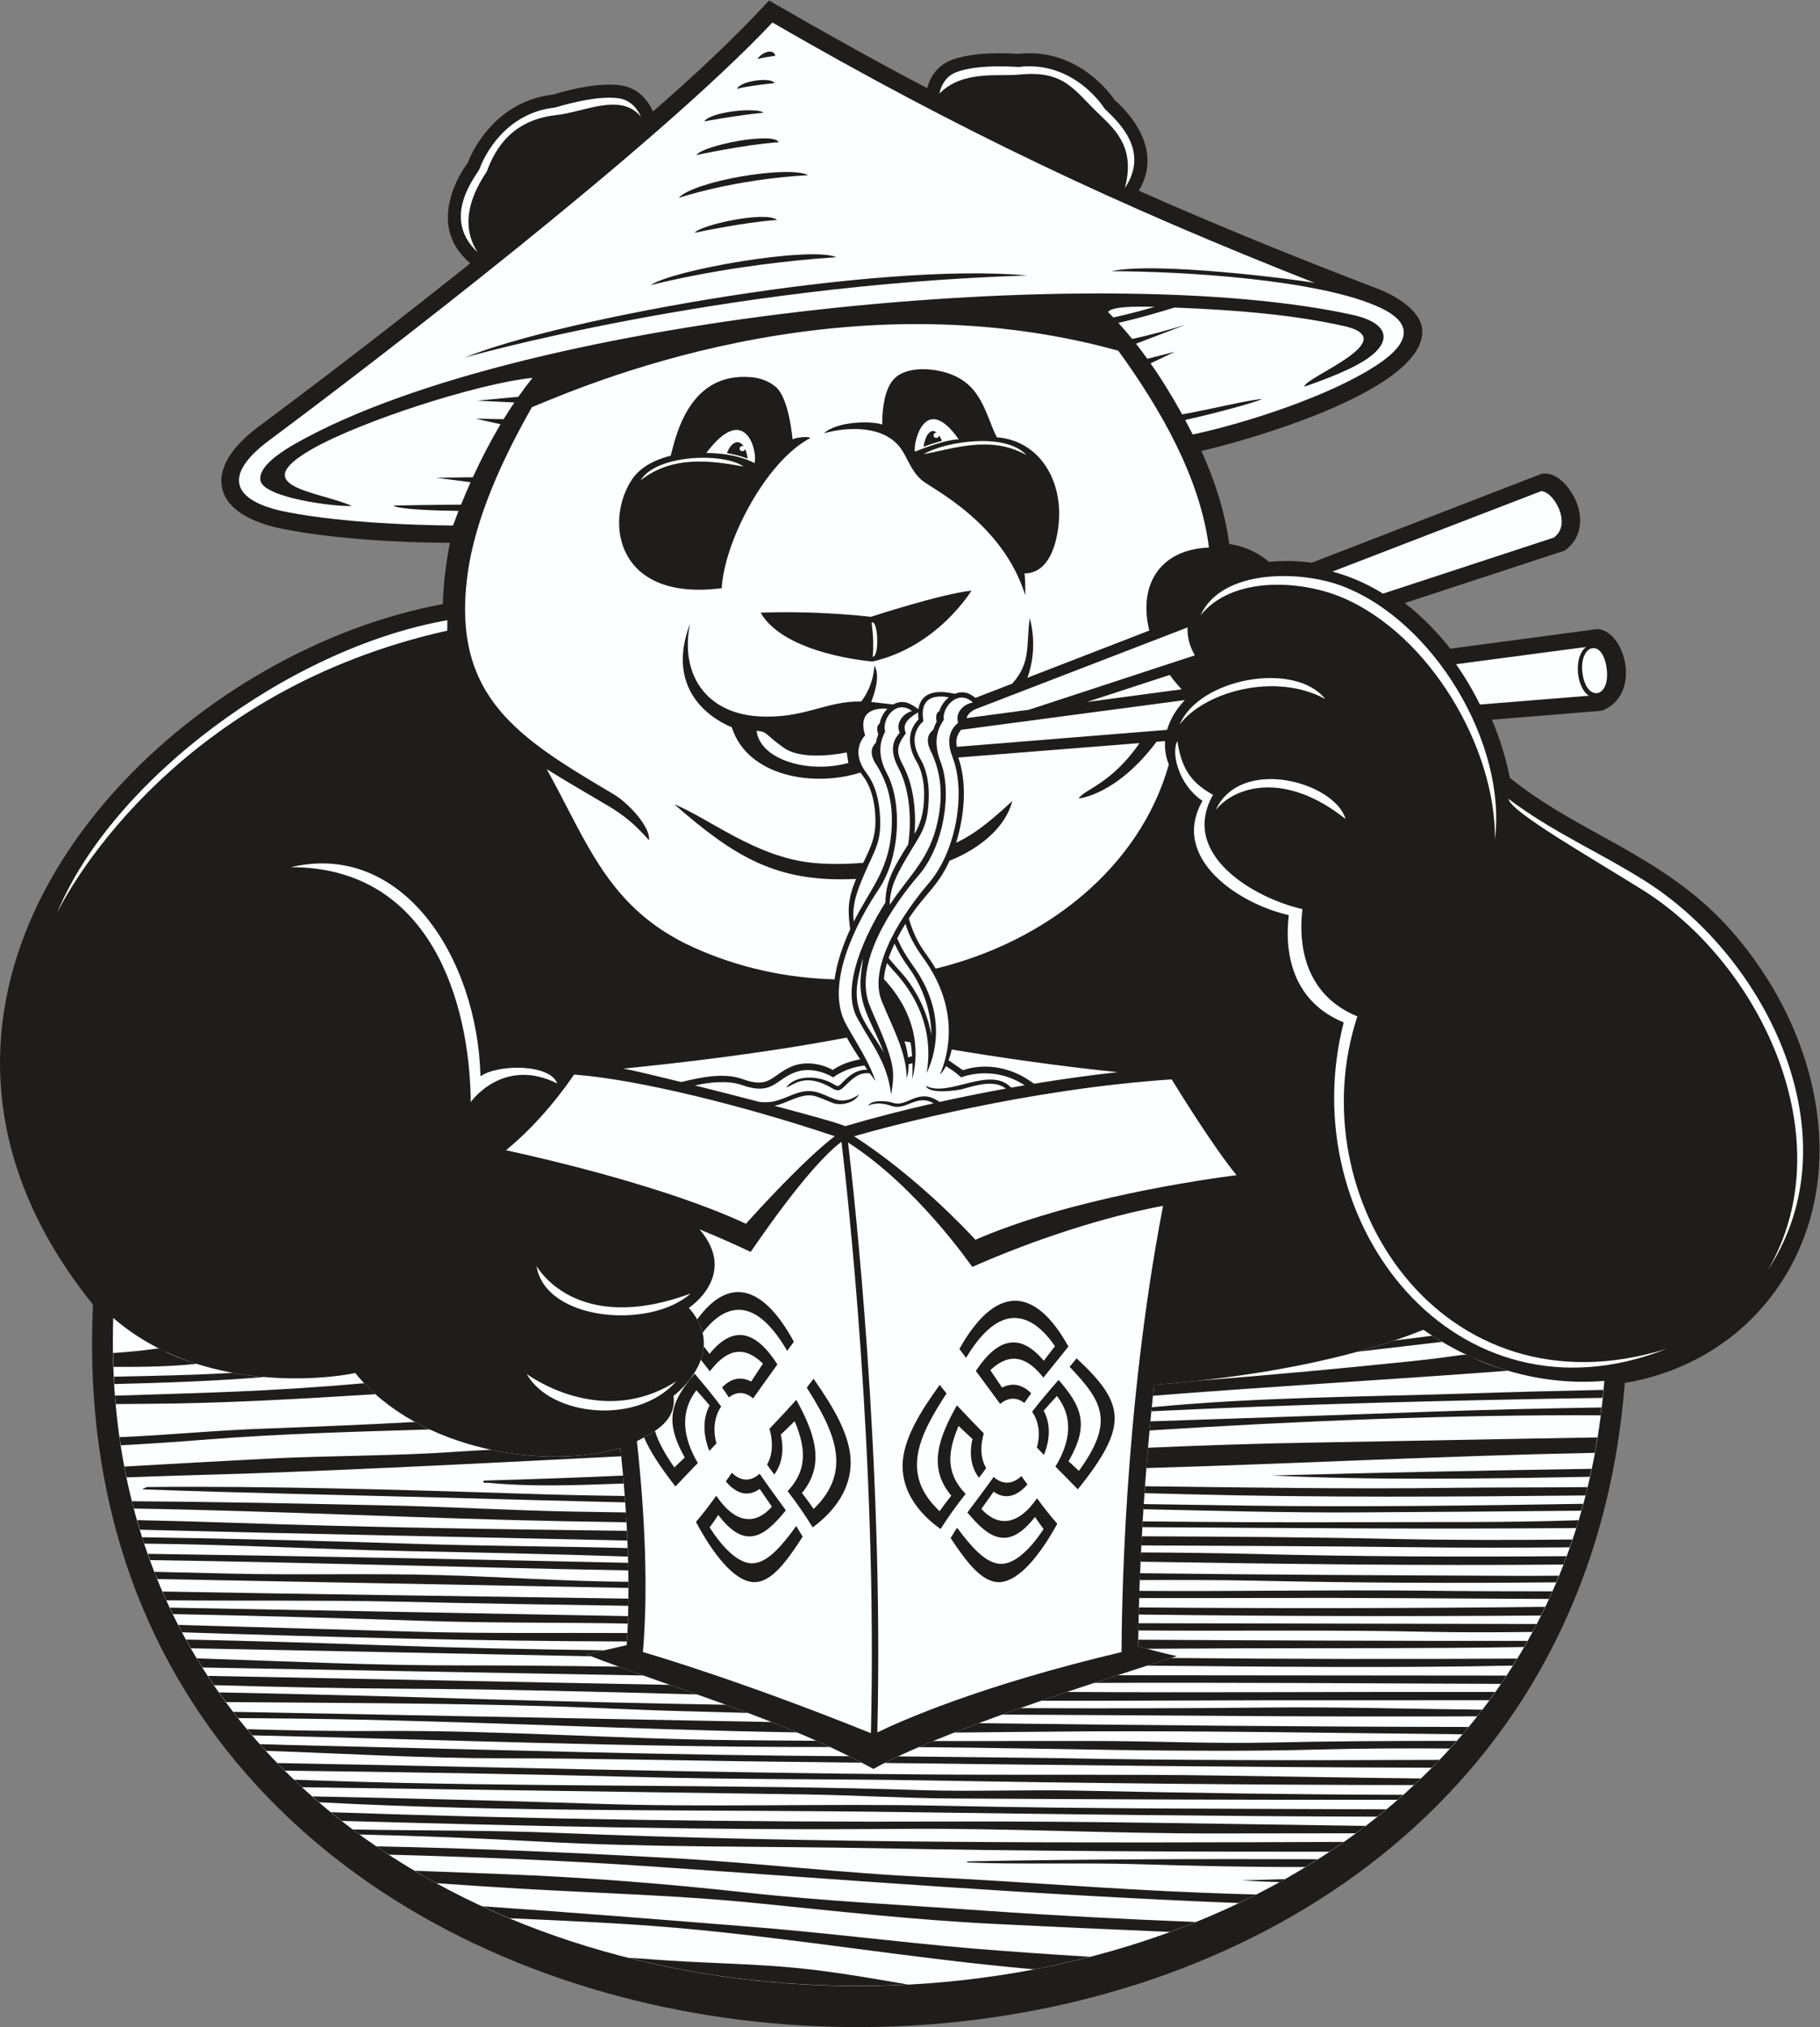
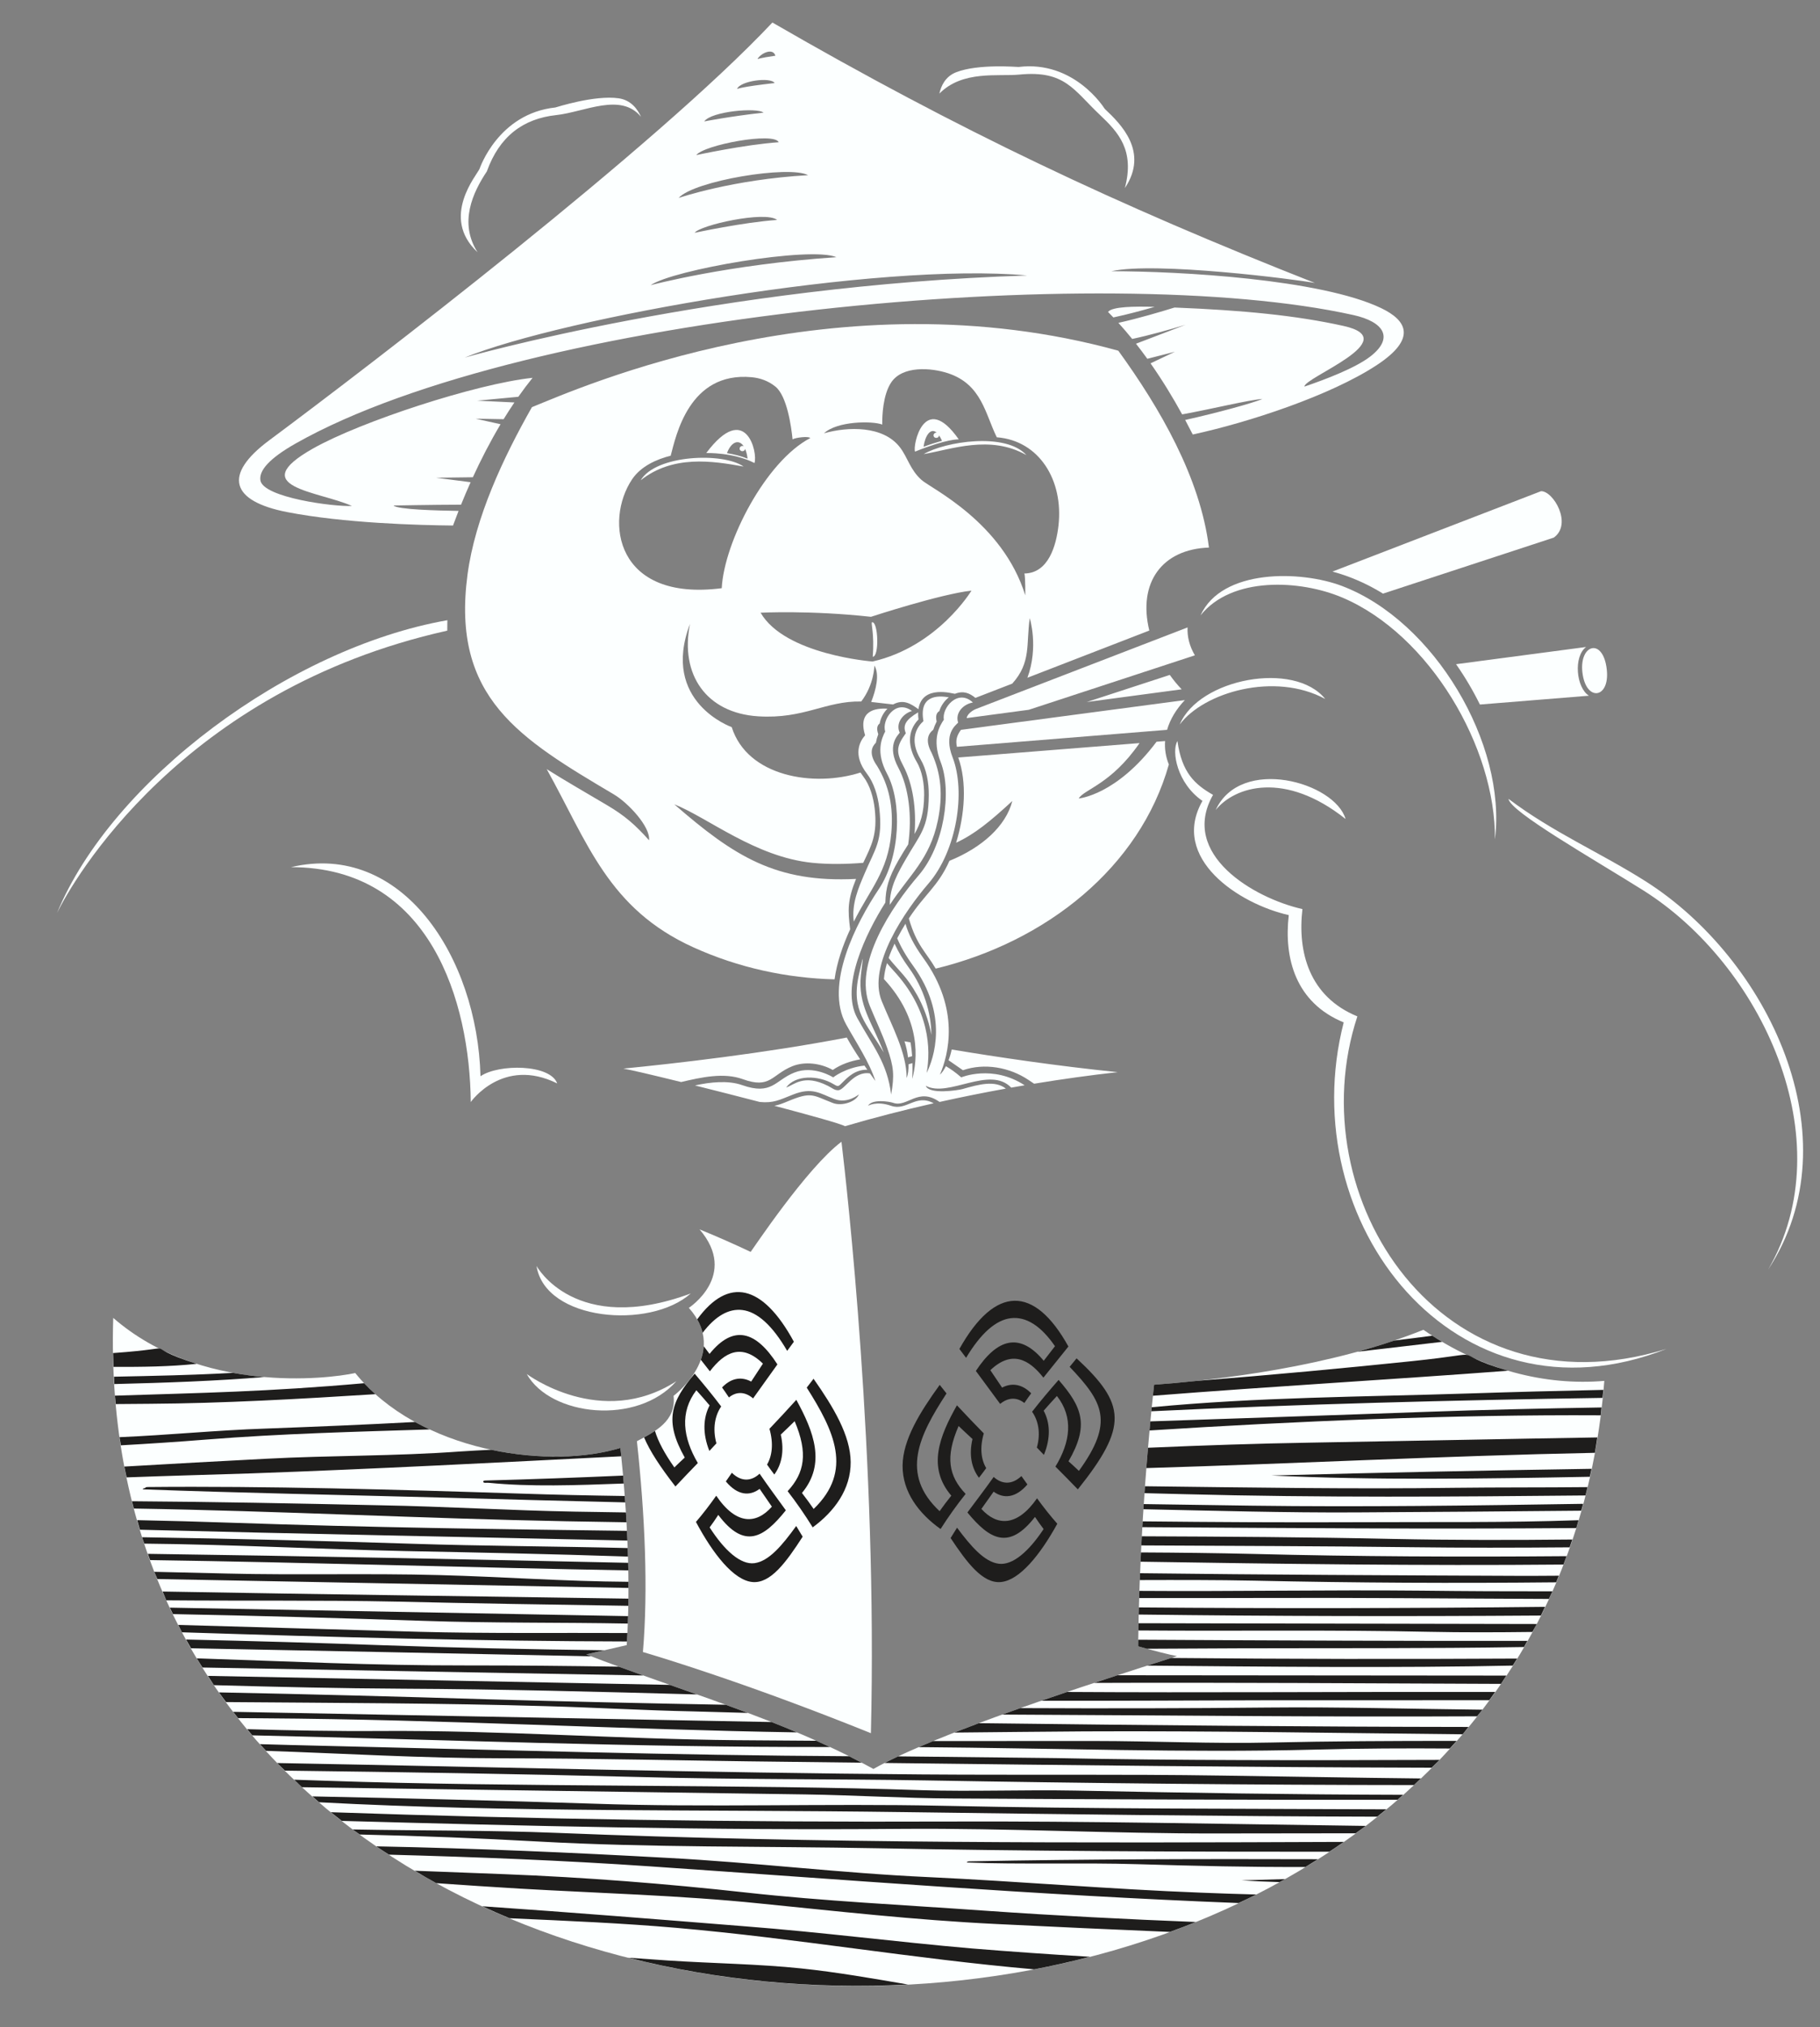
<svg xmlns="http://www.w3.org/2000/svg" viewBox="0 0 661.707 736.653" height="736.653" width="661.707" xml:space="preserve" id="svg2" version="1.1">
  <rect x="0" y="0" width="661.707" height="736.653" fill="#808080" stroke="none" />
  <defs id="defs6" />
  <g transform="matrix(1.333,0,0,-1.333,0,736.653)" id="g10">
    <g transform="scale(0.1)" id="g12">
-       <path id="path14" style="fill:#1e1d1c;fill-opacity:1;fill-rule:evenodd;stroke:none" d="M 4431.62,1756.11 C 4265.51,-387.773 1091.6,-541.262 388.086,1145.48 278.977,1407.09 240.168,1687.77 253.691,1969.52 147.504,2101.04 64.918,2250 25.434,2414.7 -143.238,3118.26 558.215,3759.84 1207.81,3879.36 c 1.41,55.89 8.85,112.06 19.28,167.01 -141.2,0.83 -313.246,10.29 -453.067,37.46 -61.781,12.01 -153.039,41.49 -168.238,111.99 -14.633,67.86 50.543,131.08 99.66,167.6 194.766,144.79 387.375,293.72 577.145,444.9 -24.38,21.88 -43.05,44.45 -53.84,77.5 -21.23,65.05 7.27,142.75 46.74,195.98 12.24,32.42 33.86,66.46 56.33,92.34 46.15,53.18 106.01,86.17 176.59,94.3 52.75,16.44 130.85,33.01 184.6,25.11 42.71,-6.27 71.71,-34.67 88.08,-71.34 112.83,98.99 214.45,192.52 316.6,302.67 142.87,-82.68 284.94,-162.21 431.15,-239.03 9.29,34.26 30.25,62.59 65.55,76.47 49.56,19.49 127.8,21.11 181.9,17.11 68.8,7.82 133.84,-10.51 189.6,-50.78 27.32,-19.73 55.63,-47.39 74.67,-75.63 18.85,-16 36.99,-36.37 51,-56.41 42.39,-60.54 52.87,-126.18 14.57,-190.21 214.51,-95.36 432.2,-183.35 651.51,-267.28 47.15,-18.04 122.56,-60.45 121.74,-117.72 -2.26,-157.06 -453.33,-290.01 -602.53,-324.55 36.33,-80.5 64.35,-165.89 75.81,-253.48 41.39,-6.14 76.42,-22.39 108.89,-48.86 38.61,3.77 77.83,3 116.23,-2.3 l 626,242.09 c 47.22,9.23 87.52,-48.77 99.57,-86.86 14.48,-45.8 5.46,-92.89 -35.52,-122.16 l -436.44,-143.03 c 46.56,-35.93 88.11,-78.31 124.31,-124.43 l 401.3,53.53 c 74.33,-3.23 123.91,-177.68 12.75,-222.58 l -300.59,-24.46 c 21.52,-51.03 38.28,-104.38 49,-158.61 77.57,-62.74 162.81,-110.25 250.08,-158.15 187.01,-102.63 312.37,-182.74 434.03,-362.23 142.67,-210.46 210.13,-485.8 119.09,-729.99 -79.94,-214.42 -263.7,-361.66 -489.74,-399.22 v 0" />
      <path id="path16" style="fill:#fcffff;fill-opacity:1;fill-rule:nonzero;stroke:none" d="M 308.824,1933.44 C 235.879,-411.473 4197.89,-517.148 4375.76,1761.73 c -160.65,-13.55 -334.61,29.36 -493.44,139.29 -250.72,-100.95 -561.03,-137.02 -734.59,-149.78 -25.95,-241.17 -41.05,-489.74 -43.48,-713.1 46.39,-12.99 83.85,-22.63 106.05,-26.75 -237.92,-75.452 -655.6,-210.421 -828.07,-307.601 -247.64,136.082 -524.93,212.024 -783.34,312.251 0,0 43.38,9.66 110.47,25.33 10.83,163.61 2.54,349.88 -17.23,537.65 -197.39,-60.32 -550.07,-10.39 -723.2,204.12 -79.282,-17.07 -422.477,-56.16 -660.106,150.3 v 0" />
      <path id="path18" style="fill:#1e1d1c;fill-opacity:1;fill-rule:nonzero;stroke:none" d="m 308.391,1837.58 c 0.207,-12.65 0.64,-25.16 1.195,-37.61 77.312,-0.41 153.164,0.46 226.875,8.24 -176.34,56.13 -13.961,44.65 -228.07,29.37 z m 2.539,-64.44 c 0.355,-6.66 0.617,-13.39 1,-20.05 141.25,3.48 279.297,8.39 408.789,19.17 -27.399,2.37 -55.918,6.04 -85.055,11.37 -108.918,-6.15 -216.711,-8.36 -324.734,-10.49 z m 2.578,-51.7 c 0.597,-7.75 1.664,-15.22 2.355,-22.9 30.961,0.35 61.957,0.6 92.992,0.74 199.508,1.25 408.708,13.14 615.075,26.2 -10.67,9.54 -20.94,19.51 -30.754,29.92 -264.778,-23.54 -443.844,-26.29 -679.668,-33.96 z m 12.515,-113.15 c 1.055,-7.51 2.508,-14.76 3.657,-22.22 77.879,4.38 155.718,9.5 233.488,15.72 204.918,16.3 407.238,21.23 608.782,27.6 -13.59,6.33 -26.95,13.11 -40.04,20.31 -135.734,-7.43 -272.765,-12.98 -408.394,-18.03 -131.895,-4.34 -266.336,-17.93 -397.493,-23.38 z m 13.172,-80.16 c 1.852,-9.95 4.09,-19.64 6.125,-29.47 113.055,4.21 226.285,7.25 340.371,10.9 332.089,11.83 671.269,29.59 1008.779,46.6 -0.76,7.62 -1.54,15.24 -2.34,22.86 -94.25,-28.81 -223.92,-32.44 -352.52,-5.06 -27.79,-1.3 -55.65,-2.82 -83.61,-4.65 -180.02,-13.11 -353.984,-10.49 -530.977,-19.92 -127.039,-6.45 -255.824,-13.71 -385.828,-21.26 z m 20.731,-94.51 c 1.668,-6.67 3.429,-13.28 5.172,-19.9 403.519,-6.63 787.242,-27.32 1178.322,-34.66 54.82,-0.99 109.96,-1.91 165.33,-2.78 -0.51,8.92 -1.05,17.87 -1.62,26.83 -45.97,0.76 -91.96,1.48 -137.99,2.16 -176.99,3.14 -353.98,14.14 -529.46,17.29 -234.813,5.14 -459.028,9.57 -679.754,11.06 z m 14.262,-51.55 c 2.453,-8.74 5.027,-17.39 7.5,-26.11 437.667,-11.32 889.172,-19.69 1329.542,-29.51 -0.37,8.78 -0.78,17.61 -1.23,26.45 -351.82,4.34 -708.71,9.37 -1074.223,21.97 -88.781,3.08 -175.8,5.43 -261.589,7.2 z m 13.386,-46.59 c 1.879,-5.9 4.047,-11.59 5.989,-17.44 241.753,-2.34 474.527,-15.13 709.657,-20.21 200.05,-3.97 399.03,-7.95 609.59,-15.05 -0.23,7.71 -0.48,15.44 -0.77,23.2 -197.82,4.88 -394.47,5.43 -589.16,11.76 -245.357,8.11 -488.075,13.74 -735.306,17.74 z m 15.793,-45.25 c 2.031,-5.66 3.946,-11.4 6.008,-17.03 438.938,-6.43 868.675,-20.32 1304.335,-28.11 -0.12,6.86 -0.27,13.75 -0.44,20.66 -445.91,9.72 -882.122,18.45 -1309.903,24.48 z m 17.524,-49.04 c 2.589,-6.69 5.589,-13.08 8.285,-19.69 l 1284.964,-24.22 c 0,5.55 -0.02,11.13 -0.06,16.72 -176.39,1.13 -343.1,13.77 -515.56,18.32 -192.13,5.24 -390.29,-0.52 -579.383,4.2 -66.262,1.64 -132.145,3.24 -198.246,4.67 z m 22.605,-53.71 c 3.414,-7.95 6.567,-16.08 10.078,-23.95 211.188,-1.93 422.055,0.72 626.946,-3.53 205.61,-4.82 419.16,-8.27 633.23,-11.46 0.11,6.49 0.2,13 0.27,19.53 -414.63,6.49 -817.122,11.29 -1270.524,19.41 z m 19.625,-43.94 c 2.785,-5.94 5.817,-11.72 8.672,-17.6 227.809,-4.26 452.367,-10.86 682.847,-18.35 186.94,-6.52 378.04,-4.02 557.77,-7.47 0.25,6.74 0.48,13.49 0.68,20.29 l -1249.969,23.13 z m 23.219,-47.14 c 3.394,-6.63 6.488,-13.51 9.969,-20.07 419.05,-13.48 815.841,-24.12 1213.691,-24.97 0.47,7.62 0.89,15.3 1.28,23.03 -190.46,0.96 -381.65,-1.69 -568.73,3.32 -219.515,5.96 -437.691,12.84 -656.21,18.69 z m 21.176,-39.8 c 4.527,-7.92 8.937,-15.92 13.519,-23.81 358.574,-6.97 722.665,-14.22 1091.275,-21.94 l -13.42,5.19 c 0,0 18.29,4.07 49.49,11.22 -203.54,2.79 -405.7,6.72 -602.65,13.77 -177.21,6.4 -357.554,11.72 -538.214,15.57 z m 29.129,-51.29 c 5.031,-8.474 10.46,-16.638 15.664,-24.99 L 1754.41,958.633 c -22.28,7.93 -44.49,15.906 -66.6,23.992 -142.4,2.152 -280.87,3.496 -413.65,3.383 -259.25,-0.403 -492.156,11.355 -737.515,19.302 z m 30.457,-47.822 c 5.476,-8.394 10.742,-16.98 16.367,-25.261 172.293,-4.778 343.918,-8.77 515.211,-9.641 271.14,-1.324 537.63,-8.426 802.41,-15.66 -24.71,8.738 -49.41,17.41 -74.08,26.082 l -1259.908,24.48 z m 30.105,-45.027 c 6.27,-8.926 12.867,-17.559 19.293,-26.348 293.738,-2.351 590.73,-2.793 875.49,-11.211 134.64,-3.672 264.74,-11.535 397.86,-14.16 50.26,-1.289 100.14,-2.793 149.97,-4.148 -20.01,7.519 -40.07,14.922 -60.16,22.215 -223.62,3.957 -443.85,9.011 -652.55,14.961 -239.4,7.312 -482.833,13.933 -729.903,18.691 z m 38.773,-52.949 c 4.415,-5.762 8.903,-11.453 13.395,-17.149 23.578,-0.183 47.281,-0.34 71.113,-0.488 494.062,-3.074 980.872,-30.859 1453.252,-38.359 -22.97,9.668 -46.06,19.054 -69.25,28.203 L 635.98,859.512 Z m 38.196,-47.305 c 4.64,-5.574 9.117,-11.301 13.828,-16.805 C 1206.49,783.84 1735.4,762.5 2263.89,763.621 c -12.35,5.766 -24.77,11.43 -37.22,16.977 -72.39,0.34 -144.4,0.84 -215.81,1.543 -326.74,3.14 -642.91,27.246 -972.7,25.144 -122.469,-0.965 -243.488,1.504 -363.984,4.922 z m 34.707,-40.828 c 5.512,-6.137 11.207,-12.109 16.742,-18.227 211.461,-7 423.325,-20.281 645.345,-20.281 254.14,0 508.29,-6.816 765.46,-9.433 l 213.95,-2.559 c -11.4,5.976 -22.87,11.836 -34.39,17.59 -476.91,2.519 -965.37,17.617 -1436.666,28.476 -56.836,1.258 -113.597,2.801 -170.441,4.434 z m 47.312,-51.477 c 6.813,-7.039 13.903,-13.797 20.899,-20.664 323.766,-4.082 645.266,-9.121 958.446,-17.207 272.31,-7.336 538.55,-5.246 788.15,-9.433 431.75,-7.559 884.88,-12.422 1332.91,-12.703 6.37,5.898 12.59,11.96 18.84,17.988 -181.7,1.844 -362.3,5.398 -540.91,7.82 -273.81,4.199 -549.13,1.043 -819.91,3.156 -592.42,4.547 -1173.89,20.36 -1758.425,31.043 z m 46.239,-45.418 c 7.074,-6.781 13.914,-13.8 21.113,-20.453 L 2196.94,634.348 c 137.66,-2.102 269.27,-10.481 399.37,-11.008 405.21,-2.371 809.54,-4.149 1215.62,-3.524 5.06,4.403 9.96,8.985 14.97,13.446 -302.52,0.754 -583.75,5.273 -894.76,11.562 -140.68,2.625 -281.38,-3.144 -417.52,1.055 -475.01,16.238 -1113.39,7.859 -1624.71,25.676 -29.051,1.023 -58.226,1.992 -87.476,2.929 z m 49.586,-45.519 c 6.05,-5.344 12.078,-10.711 18.183,-15.996 C 1395.75,584.98 1902.8,593.82 2466.21,586.133 c 429.16,-5.723 859.24,-11.438 1290.24,-12.442 8.27,6.641 16.58,13.223 24.73,20 -406.39,2.004 -802.07,0.852 -1212.11,9.727 -316.16,6.816 -641.41,-5.234 -953.03,5.773 -254.27,8.289 -508.84,14.657 -764.02,19.774 z m 50.367,-43.106 c 9.84,-8.015 19.871,-15.832 29.847,-23.691 500.736,-13.672 1000.106,-26.172 1532.456,-21.633 282.89,2.094 568.79,-13.101 854.7,-12.574 125.05,0.113 251.08,0.215 378.12,0.457 9.13,6.758 18.54,13.215 27.56,20.109 -377.91,4.918 -757.21,13.368 -1139.36,11.922 -565.22,-2.121 -1127.16,6.094 -1683.323,25.41 z m 59.605,-47.011 c 6.289,-4.715 12.848,-9.121 19.203,-13.758 163.855,-3.723 326.555,-10.168 488.115,-19.145 301.03,-16.765 617.19,-12.578 924.28,-18.336 409.39,-7.921 820.93,-9.668 1232.15,-9.464 13.26,8.828 26.53,17.617 39.55,26.765 -714.94,-2.832 -1430.08,-4.59 -2146.07,24.621 -182.18,7.422 -371.86,5.762 -557.228,9.317 z m 64.278,-46.043 c 11.34,-7.766 23.01,-15.117 34.54,-22.649 237.43,-6.426 475.07,-15.613 711.05,-31.816 525.54,-35.891 1052.63,-78.438 1606.53,-100.078 16.08,7.656 32.25,15.195 48.11,23.242 -50.41,1.34 -100.75,2.988 -150.96,5.039 -248.1,9.434 -496.19,30.918 -744.29,42.449 -240.53,11.008 -471.97,39.836 -710.99,52.406 -254.41,14.149 -521.05,26.036 -793.99,31.407 z m 104.77,-66.446 c 19.37,-11.593 38.88,-22.98 58.73,-33.879 76.48,-5.3 152.38,-10.554 228.1,-14.929 216.32,-12.578 440.2,-18.352 653.51,-40.363 210.27,-20.958 420.55,-45.071 645.94,-56.075 158.52,-7.879 314.7,-14.836 473.72,-21.57 23.76,8.719 47.46,17.574 70.82,27.07 -191.94,7.559 -382.74,17.332 -573.27,30.664 -220.87,15.719 -441.73,26.211 -655.04,49.786 -217.83,24.109 -438.69,41.406 -655.01,49.792 -82.89,3.145 -165.24,6.329 -247.5,9.504 z m 184.37,-96.886 c 24.49,-11.336 49.24,-22.207 74.24,-32.657 159,-7.078 309.44,-13.496 454.82,-26.179 330.45,-28.828 643.6,-83.977 976.23,-113.117 51.23,9.777 102.01,21.257 152.25,34.218 -109.69,6.641 -217.76,14.207 -323.7,22.825 -205.73,17.808 -406.93,44.011 -617.2,60.261 -235.56,18.821 -476.64,38.262 -716.64,54.649 z m 397.75,-140.227 c 246.27,-62.351 506.21,-86.668 763.37,-73.086 -97.51,16.66 -193.46,33.625 -291.69,43.899 -114.98,12.05 -240.53,13.625 -361.55,21.484 -36.59,2.527 -73.31,5.098 -110.13,7.703 z m 1776.87,206.125 c 4.97,2.754 10.03,5.371 14.96,8.176 -39.74,-1.074 -79.42,-2.227 -119.03,-3.469 34.72,-2.156 69.4,-3.672 104.07,-4.707 z m 70.65,41.192 c 11.4,6.984 22.8,13.957 34.03,21.164 -313.73,0.906 -631,0.386 -949.99,-5.762 -3.04,0 -7.57,-0.52 -7.57,-3.137 142.2,-5.769 310.12,0 467.44,-4.726 159.76,-4.676 299.14,-8.114 456.09,-7.539 z m 344.18,270.644 c 7.04,7.168 14.43,13.992 21.36,21.281 -364.95,-1.261 -719.9,-1.75 -1045.52,4.91 l -431.06,4.707 c -12.97,-6.093 -25.26,-12.089 -36.81,-17.976 493.43,-5.918 996.12,-11.691 1492.03,-12.922 z m 49.52,52.316 c 6.27,6.895 12.48,13.883 18.73,20.797 -176.86,0.09 -346.94,-0.808 -505.47,-4.468 -158.83,-3.672 -323.72,4.187 -484.08,4.187 -144.93,0 -291.68,-0.215 -438.36,-0.156 -13.49,-5.567 -26.64,-11.082 -39.35,-16.563 375.87,-2.918 733.53,-15.84 1076.77,-6.867 132.33,3.547 254.95,3.938 371.76,3.07 z m 34.83,38.77 c 5.54,6.512 10.67,13.398 16.11,20.008 -439.96,0.527 -880.8,4.734 -1304.64,9.961 l -31.06,0.293 c -22.8,-8.535 -45.16,-17.071 -66.84,-25.567 116.51,1.055 235.63,2.539 355.07,3.25 346.15,1.723 691.63,-4.668 1031.36,-7.945 z m 39.47,49.004 c 4.84,6.016 9.84,11.883 14.54,18.035 -196.06,2.031 -384.46,7.891 -587.67,5.898 -210.56,-2.226 -438.08,-2.656 -672.74,-1.562 -16.51,-5.84 -32.93,-11.711 -49.22,-17.598 431.16,-1.836 858.58,-6.972 1295.09,-4.773 z m 33.34,43.98 c 5.43,7.395 10.76,14.883 16.07,22.383 l -20.47,0.024 c -404.35,0.742 -780.57,-2.286 -1147.21,0.027 -23.22,-7.844 -46.61,-15.828 -69.99,-23.906 212.06,-0.481 426.17,0.918 639.34,1.34 192.32,0 387.63,-0.266 582.26,0.132 z m 31.91,44.473 c 5.05,7.434 9.93,15 14.78,22.59 l -1060.88,0.918 c -20.75,-6.77 -41.98,-13.731 -63.52,-20.852 356.62,1.379 732.21,-1.121 1109.62,-2.656 z m 32.05,49.824 c 4.03,6.387 8.17,12.688 12.13,19.136 -310.43,-1.73 -626.22,-1.3 -943.66,1.65 -20.68,-6.567 -42.55,-13.54 -65.4,-20.872 324.83,-2.851 685.14,-6.679 996.93,0.086 z m 30.7,50.576 c 3.2,5.53 6.2,11.21 9.34,16.79 -358.68,-0.38 -696.64,1.12 -1061.55,3.13 -0.08,-6 -0.15,-11.98 -0.22,-17.93 8.39,-2.36 16.48,-4.6 24.26,-6.7 81.82,0.22 164.34,0.85 246.86,1.21 259.88,0.85 517.67,-0.83 781.31,3.5 z m 22.86,41.13 c 3.93,7.29 8.23,14.28 12.05,21.67 l -1086.34,2.12 c -0.13,-6.58 -0.26,-13.14 -0.37,-19.69 263.95,-2.09 527.05,2.15 790.88,-3.67 95.1,-2 189.65,-1.54 283.78,-0.43 z m 23.21,44.77 c 3.77,7.91 7.68,15.72 11.41,23.66 -373.64,-4.07 -746.14,-4.51 -1107.86,-1.52 -0.17,-6.48 -0.34,-12.95 -0.5,-19.4 368.73,-4.61 723.32,-5.32 1096.95,-2.74 z m 21.82,45.27 c 3.18,6.95 6.61,13.72 9.7,20.75 -118.32,-0.18 -237.15,0.37 -356.66,1.79 -253.76,2.54 -511.46,-2.42 -769.92,-0.58 l -0.64,-19.6 c 232.74,-0.51 465.14,1.41 714.59,-0.25 132.43,-0.53 267.61,-1.74 402.93,-2.11 z m 19.79,45.28 c 2.54,5.94 4.92,12.02 7.42,18 -36.96,-0.31 -73.94,-0.45 -110.95,-0.37 -345.7,1.39 -691.4,3.01 -1031.34,7.17 l -0.73,-18.67 c 104.12,0.31 208.54,0.5 312,-1.61 277.11,-6.04 547.4,-7.34 823.6,-4.52 z m 19.95,48.42 c 2.94,7.56 5.74,15.22 8.57,22.86 -288.24,-2.31 -572.68,-1.15 -853.64,6.09 -101.02,2.4 -203.61,3.6 -307.21,4.11 -0.42,-8.44 -0.81,-16.86 -1.19,-25.27 376.11,-5.98 764.85,-11.33 1153.47,-7.79 z m 16.88,46.94 c 2.42,7.12 4.92,14.18 7.36,21.3 -162.77,-1.67 -326.01,-1.81 -489.6,1.59 -226.89,5.02 -455.16,6.31 -684.66,7.22 -0.45,-8.31 -0.89,-16.61 -1.31,-24.89 245.16,-1.41 491.28,-1.74 737.4,-4.87 138.64,-1.77 283.26,-1.54 430.81,-0.35 z m 18.16,52.58 c 2.2,7 4.01,14.28 6.13,21.35 -203.1,-7.09 -384.65,-4.35 -595.79,-5.44 -197.95,-0.88 -395.57,0.14 -593.08,2.3 l -0.93,-15.77 c 405.69,-2.54 783.86,-5.54 1183.67,-2.44 z m 13.43,47.3 c 1.76,6.24 3.57,12.45 5.27,18.73 -300.88,-4.75 -603.45,-8.98 -901.84,-5.05 -96.01,1.26 -195.51,2.72 -296.64,4.34 l -0.92,-14.06 c 193.55,-3.94 387.36,-9.7 580.45,-8.62 206.26,0.97 410.69,2.87 613.68,4.66 z m 11.7,41.56 c 1.91,7.53 3.65,15.17 5.48,22.76 -120.16,-1.3 -241.7,-0.4 -364.62,-1.91 -271.34,-3.79 -556.2,0.83 -842.42,4.26 -0.45,-6.29 -0.9,-12.56 -1.34,-18.85 35.42,-0.8 70.65,-1.7 105.54,-2.7 378.24,-9.91 741.69,-7.04 1097.36,-3.56 z m 11.69,50.93 c 1.61,7.21 3.24,14.43 4.79,21.7 -285.67,-4.4 -574.28,-10.22 -873.32,-18.24 281.31,-13.24 576.57,-8.89 868.53,-3.46 z m 13.78,65.31 c 2.53,13.79 4.55,27.94 6.79,41.95 -253.39,-4.1 -520.5,-9.8 -781.68,-14.18 -144.23,-2.38 -292.57,-7.37 -443.88,-13.95 -1.58,-18.46 -3.09,-36.94 -4.54,-55.41 410.03,12.12 813.27,33.35 1223.31,41.59 z m 15.92,102.23 c 0.91,7.04 1.43,14.33 2.26,21.43 -161.69,-2.66 -323.48,-6.38 -479.93,-12.04 -250.52,-9.19 -500.84,-17.3 -750.56,-25.89 -0.78,-8.26 -1.55,-16.54 -2.3,-24.8 392.15,25.05 825.86,43.63 1230.53,41.3 z m 5,47.52 c 0.75,7.27 1.63,14.47 2.31,21.8 -120.59,-2.48 -240.95,-5.61 -362.45,-9.61 -299.09,-9.68 -580.67,-10.04 -869.35,-37.72 l -1.09,-10.97 c 391.75,19.08 831.5,30.5 1230.58,36.5 z m -257.74,74.01 c -185.11,54.75 -23.33,51.15 -261.24,26.21 -182.97,-19.03 -380.39,-37.52 -585.85,-53.66 -43.82,-4.7 -83.77,-8.17 -118.31,-10.71 -1.07,-9.99 -2.12,-20 -3.16,-30.01 328.44,25.86 651.71,44.16 968.56,68.17 z m -179.66,78.82 c -9.07,5.36 -18.09,10.94 -27.06,16.72 -34.28,-4.62 -68.85,-9.02 -103.7,-13.24 -33.11,-11.16 -66.84,-21.35 -100.82,-30.63 l 231.58,27.15 z M 1705.28,1430.48 c -0.4,5.79 -0.83,11.6 -1.27,17.41 -94.87,1.37 -190.26,3.37 -286.14,6.63 -335.83,11.01 -694.354,20.97 -1015.057,17.84 -3.032,0 -6.055,-0.54 -7.563,-3.16 -3.023,0 -4.547,-0.53 -6.051,-3.15 269.262,-9.94 544.586,-15.19 818.401,-22.52 163.26,-4.62 329.08,-9.08 497.68,-13.05 z m -3.97,51.45 c -0.6,7.2 -1.23,14.4 -1.86,21.6 -125.02,-5.5 -249.82,-10.12 -373.86,-13.37 -4.54,0 -7.56,-0.52 -7.56,-3.14 0,-4.72 9.08,-2.62 15.12,-3.14 112.74,-11.28 237.97,-6.78 368.16,-1.95 v 0" />
      <path id="path20" style="fill:#fcffff;fill-opacity:1;fill-rule:nonzero;stroke:none" d="m 2074.57,3855.88 c 0,0 135.66,7.06 300.98,-11.15 0,0 187.95,61.64 274.14,71.45 0,0 -91.74,-152.71 -269.79,-193.33 0,0 -238.92,18.16 -305.33,133.03 z m 975.61,714.32 c -768.04,211.88 -1472.39,-102.67 -1599.35,-153.93 -77.9,-137.1 -155.15,-301.23 -175.79,-457.29 -44.33,-335.4 142.69,-446.28 399.73,-598.66 38.55,-22.87 99.67,-88.12 95.5,-124.76 -37.5,42.04 -65.97,66.82 -113.45,95 -59.52,35.28 -115.25,67.1 -165.71,98.97 111.86,-200.7 167.81,-380.62 400.18,-485.89 123.64,-56.01 254.95,-83.87 384.96,-87.3 6.21,45.64 22.5,92.78 42.58,136.53 -6.75,52.56 -7.28,79.74 16.07,137.34 -218.15,-11 -331.91,61.02 -495.85,203.41 91.88,-36.45 221.34,-143.77 376.44,-159.52 43.2,-4.39 91.07,-3.89 138.98,-0.05 22.89,48 39.19,77.94 31.28,147.59 -3.39,29.84 -12.63,63.67 -31.26,87.87 -2.69,3.5 -5.22,7.07 -7.54,10.7 -126.84,-40.75 -308.43,-11.48 -351.18,123.77 0,0 -194.65,68.4 -113.82,281.46 -27.92,-138.41 44.79,-243.08 185.89,-251.99 125.26,-7.92 183.18,42.3 281.2,40.43 35.59,46.53 35.81,97.84 35.81,97.84 15.03,-24.58 4.05,-66.63 -8.65,-99.14 l 59.69,-6.81 c 27.82,14.84 47.7,2.66 69.13,-12.95 9.99,68.48 95.95,41.68 99.55,42.02 23.73,9.23 40.2,1.61 55.87,-11.15 l 100.5,38.9 c 52.22,58.02 37.45,107.19 47.67,178.36 0.07,-0.27 24.71,-77.82 -6.34,-162.36 l 332.46,128.69 c -31.8,130.58 34.8,221.9 162.65,226.22 -23.77,190.84 -133.6,380.05 -247.2,536.7 z M 2552.12,2885.65 c 301.47,73.05 556.88,276.13 635.91,556.52 -8.62,21.15 -11.8,42.66 -10.26,63.86 l -23.27,-1.85 c -109.57,-145.98 -211.96,-154.63 -212.31,-154.67 15.11,25.35 88.18,38.42 165.92,150.98 l -494.47,-39.29 c 24.13,-67.58 18,-155.01 -5.85,-232.39 50.61,23.53 92.57,57.87 153.3,113.84 -17.33,-68.22 -82.74,-127.13 -171.49,-163.12 -31.04,-69.81 -67.85,-91.19 -110.77,-157.15 21.62,-74.11 46.23,-90.58 73.29,-136.73 z m -145.83,1483.17 c -0.25,25.63 2.02,80.17 23.8,113.91 30.63,47.45 109.86,41.17 155.63,26.05 92.05,-30.42 101.4,-110.88 133,-174.6 115.83,-8.97 182.29,-117.36 168.28,-240.68 -6.2,-54.69 -27.29,-129.79 -92.94,-130.69 2.83,-10.03 2.44,-59.75 2.44,-59.75 -62.03,199.94 -256.74,291.33 -282.95,314.69 -31.44,28.04 -37.49,60.96 -59.02,89.04 -45.55,59.43 -141.87,56.71 -207.01,38.25 35.44,33.47 131.74,34.24 158.77,23.78 z m -576.98,-84.89 c 14.24,53.38 49.78,229.78 220.71,214.02 22.16,-2.05 44.79,-9.34 65,-25.72 31.62,-25.66 43.18,-108.74 46.72,-143.79 6.93,4.86 44.08,9.52 48.2,3.55 -121.33,-63.38 -234.75,-282.75 -241.44,-409.26 -289.75,-37.32 -320.19,183.62 -244.61,296.66 24.09,36.02 67.53,55.14 105.42,64.54 z m 1393.66,-636.84 c -11.56,12.01 -22.42,25.2 -32.36,39.24 l -226.48,-73.9 258.84,34.66 v 0" />
      <path id="path22" style="fill:#fcffff;fill-opacity:1;fill-rule:evenodd;stroke:none" d="m 4382.57,3700.25 c 8.41,-79 -56.98,-88.04 -66.53,-7.41 -9.18,77.52 57.02,96.65 66.53,7.41 v 0" />
      <path id="path24" style="fill:#fcffff;fill-opacity:1;fill-rule:evenodd;stroke:none" d="m 2621.09,3536.66 610.6,81.05 c -23.35,-24.51 -40.15,-52.17 -48.45,-81.1 l -573.32,-46.35 c -3.79,18.2 -0.32,30.9 11.17,46.4 z m 1013.18,431.38 568.91,219.17 c 33.85,0.64 86.23,-89.81 34.75,-126.56 l -465.75,-152.69 c -42.91,26.43 -89.03,46.99 -137.91,60.08 z m -971.96,-374.45 576.79,222.21 c -1.25,-25.32 5.24,-51.25 19.93,-76.06 l -452.84,-148.45 -169.54,-22.7 c 1.17,10.89 15.88,21.23 25.66,25 z m 1309.08,121.96 354.72,46.91 c -35,-25.97 -27.22,-111.13 7.74,-132.83 l -297.41,-24.05 c -18.8,38.06 -40.55,75.01 -65.05,109.97 v 0" />
      <path id="path26" style="fill:#fcffff;fill-opacity:1;fill-rule:nonzero;stroke:none" d="m 959.883,4147.02 c -47.496,-2.81 -242.184,22.61 -249.602,69.64 -4.082,25.86 21.903,58.65 96.907,101.05 628.632,355.31 2208.502,500 2884.352,349.65 83.66,-18.62 111.19,-62.53 46.06,-112.88 -40.97,-31.68 -123.05,-62.8 -179.72,-82.1 -1.62,24.69 275.51,127.74 107,165.23 -130.9,29.12 -276.56,42.91 -461.42,50.28 -35.98,-11.19 -96.58,-29.18 -153.03,-41.77 12.96,-14.27 25.5,-28.94 37.62,-43.88 48.34,10.29 103.41,25.81 145.51,38.61 l -135.16,-51.6 c 10.64,-13.54 20.96,-27.27 30.92,-41.11 l 75.23,19.2 -66.44,-31.58 c 32.61,-46.5 61.36,-93.96 86.21,-139.17 81.85,14.83 182.75,39.81 219.15,42.04 -26.95,-11.36 -124.9,-38.15 -210.88,-57.23 7.23,-13.49 14.12,-26.73 20.65,-39.66 152.87,33.11 374.87,105.97 501.4,188.87 110.82,72.62 82.48,122.13 12.51,155.66 -165.33,79.21 -549.35,100.62 -735.85,100.62 121.12,26.77 502.9,-22.18 555.11,-32.03 -539.83,212.48 -971.97,416.67 -1479.7,710.03 -318.33,-338.47 -1095.84,-933.37 -1372.722,-1139.22 -125.965,-93.66 -105.093,-165.46 49.188,-195.44 155.418,-30.21 357.974,-35.76 452.434,-36.61 4.66,12.67 9.7,26 15.15,39.85 -58.18,0.87 -166.94,3.64 -177.36,14.73 0.33,-0.02 109.36,2.09 184.12,2.22 7.93,19.62 16.64,40.14 26.09,61.26 l -94.22,12.22 100.37,1.31 c 21.41,46.7 46.55,95.94 75.57,144.56 l -67.88,15.11 76.18,-1.4 c 9.43,15.35 19.25,30.59 29.46,45.64 l -101.62,4.87 112.26,10.56 c 12.4,17.64 25.37,34.92 38.9,51.74 -153.6,-16.21 -468.571,-119.08 -598.782,-192.68 -187.063,-105.72 14.586,-115.96 106.035,-156.59 z m 2189.357,542.72 c -53.99,1.53 -116.21,0.99 -127.07,-13.88 4.9,-4.94 9.76,-9.92 14.54,-14.97 37.76,8.05 78.35,18.96 112.53,28.85 z m -347.68,85.52 c -845.47,-26.8 -1532.75,-223.33 -1534.24,-223.84 268.37,109.18 1126.12,261.32 1534.24,223.84 z m -686.68,599.13 c -43.4,-6.24 -48.93,-9.32 -48.94,-9.33 7.61,14.91 41.96,32.61 48.94,9.33 z m -2.09,-74.53 c -91.87,-10.25 -102.43,-16.17 -102.46,-16.19 8.18,22.34 91.87,33.31 102.46,16.19 z m -30.27,-80.62 c -92.83,-10.35 -161.48,-23.99 -161.69,-24.02 18.79,27.71 144.01,38.53 161.69,24.02 z m 41.4,-80.71 c -92.96,-6.45 -224.43,-34.98 -224.81,-35.06 20.25,27.67 212.05,63.74 224.81,35.06 z m 80.12,-89.8 c -205.68,-11.54 -352.59,-61.91 -353.01,-62.05 41.36,46.65 301.71,89.75 353.01,62.05 z m -84.5,-122.03 c -92.96,-6.45 -224.42,-34.98 -224.8,-35.06 13.85,20.78 192.78,60.74 224.8,35.06 z m 161.78,-101.56 c -296.42,-19.82 -506.23,-76.21 -506.84,-76.37 60.36,42.12 436.12,106.91 506.84,76.37 v 0" />
      <path id="path28" style="fill:#fcffff;fill-opacity:1;fill-rule:evenodd;stroke:none" d="m 2615.08,4328.39 c 0,0 -31.53,2.22 -119.29,-33.3 -7.02,15.3 24.67,168.03 119.29,33.3 z m -590.26,-17.85 c 1.34,0 2.59,-0.34 3.67,-0.93 -13.02,19.8 -33.71,13.05 -45.75,-18.72 19.07,-3.09 38.24,-7.89 56.31,-15.01 -1.34,10.94 -3.72,19.85 -6.8,26.77 -0.9,-8.98 -14.88,-8.36 -14.88,0.69 0,3.98 3.33,7.2 7.45,7.2 z m 528.85,36.21 c 0.43,0 0.85,-0.04 1.26,-0.1 -16.66,14.55 -31.68,-7.83 -35.95,-38.51 16.06,6.27 33.84,11.78 50.37,16.45 -2.73,6.13 -5.48,11.08 -8.22,14.97 0,-9.46 -14.92,-9.47 -14.92,0 0,3.98 3.34,7.19 7.46,7.19 z M 1926.3,4291.2 c 0,0 73.98,2.33 131.49,-27.21 9.82,27.81 -23.6,170.83 -131.49,27.21 v 0" />
      <path id="path30" style="fill:#fcffff;fill-opacity:1;fill-rule:nonzero;stroke:none" d="m 3315.79,3318.05 c 51.92,64.45 188.36,107.45 354.31,-24.54 -29.5,100.43 -285.97,172.72 -354.31,24.54 z M 155.652,3037.44 c 148.817,360.71 632.051,722.04 1064.598,798.03 0,0 -0.35,-10.35 -0.35,-28.5 C 493.746,3645.2 196.547,3121.98 155.652,3037.44 Z M 1463.38,2075.12 c 0.25,-0.56 104.91,-192.17 420.6,-75.09 -111.29,-99.16 -397.19,-75.13 -420.6,75.09 z m -26.75,-294.66 c 0.72,-0.39 202.69,-151.91 408.18,-19.58 -106.81,-121.6 -343.11,-95.83 -408.18,19.58 z m -126.06,811.76 c 49.3,33.99 190.22,33.4 209.2,-19.57 -148.49,73.6 -235.57,-50.47 -235.75,-50.7 -2.58,272.71 -109.75,640.31 -490.313,640.31 302.443,71.38 508.113,-244.48 516.863,-570.04 z m 3234.7,-743.27 c -574.88,-226.98 -1020.75,344.76 -880.3,890.07 -131.34,53.76 -163.49,175.02 -149.85,292.51 -136.18,30.63 -324.47,154.81 -235.39,311.36 -69.62,47.87 -84.98,135.81 -68.28,163.14 12.03,-86.1 47.11,-118.08 97.12,-146.72 -92.16,-161.96 111.45,-281.58 243.81,-311.36 -13.64,-117.49 18.52,-238.75 149.85,-292.51 -162.41,-492.65 227.63,-1096.92 843.04,-906.49 z m 277.27,216.08 c 236.46,360.26 -1.65,847.54 -333.69,1058.39 -123.37,78.33 -252.69,133.18 -374.4,225.02 3.99,-34.73 228.46,-162.07 367.07,-249.15 322.79,-202.82 547.22,-679.96 341.02,-1034.26 z m -1161.8,1863.6 c -112.56,42.86 -328.4,47.79 -386.38,-80.16 85.54,107.26 272.24,97.31 386.85,48.73 237.35,-100.62 418.56,-408.35 416.25,-659.17 32.61,260.72 -166.11,595.18 -416.72,690.6 z m -443.03,-377.49 c 65.4,87.69 258.59,144.47 396.83,69.64 -83.98,104.57 -344.07,56.08 -396.83,-69.64 v 0" />
      <path id="path32" style="fill:#fcffff;fill-opacity:1;fill-rule:nonzero;stroke:none" d="m 3068.07,5013.56 c 66.75,99.45 -12.57,175.83 -53.19,214.28 l -2.57,2.86 c -0.23,0.37 -81.87,131.71 -234.17,113 -3.18,-0.22 -110.24,9.2 -170.5,-14.5 -29.09,-11.43 -40.84,-36.86 -45.48,-58.07 63.48,64.21 160.2,46.15 218.03,51.8 124.67,12.16 147.56,-41.76 220.14,-110.19 49.75,-47.08 95.12,-95.86 67.74,-199.18 z M 1747.52,4217 c 41.14,69.49 223.97,76.88 280.69,37.39 -86.09,15.69 -193.28,31.79 -280.69,-37.39 z m 1052.01,68.52 c -56.46,62.9 -221.46,37.22 -280.22,2.76 74.2,12.36 181.23,53.83 280.22,-2.76 z m -419.16,-549.64 c 5.11,62.3 -5.8,93.19 -1.9,93.96 16.81,3.32 20.44,-93.96 1.9,-93.96 z M 1748.39,5207.7 c -9.25,20.76 -27.16,45.62 -60.61,50.54 -65.7,9.65 -171.03,-24.64 -173.12,-24.98 -155.97,-16.64 -206.32,-166.36 -206.46,-166.78 -6.35,-16.29 -108.55,-132.01 -5.67,-227.87 -51.52,80.42 -12.87,163.24 25.33,220.35 34.12,95.35 98.84,143.79 189.05,153.54 77.82,8.42 176.41,62.52 231.48,-4.8 v 0" />
      <path id="path34" style="fill:#fcffff;fill-opacity:1;fill-rule:evenodd;stroke:none" d="m 1700.18,2613.07 c 18.77,-3.12 80.46,-17.59 157.7,-36.62 54.51,12.81 116,26.66 168.01,7.83 75.48,-27.33 78.19,12.01 134.91,35.17 34.2,13.95 78.04,8.26 110.59,-10.08 22.64,15.66 48.93,24.33 74.8,28.93 -12.83,19.17 -25.54,39.36 -36.58,59.41 -226.64,-43.42 -470.82,-71.01 -609.43,-84.64 z m 1120.35,-41.21 c 76.83,12.61 153.38,23.24 227.72,31.53 -166.02,16.93 -327.56,40.95 -452.5,61.71 -2.1,-10 -4.93,-19.79 -8.6,-29.26 l 39.26,-27.19 c 58.68,20.25 126.98,8.19 178.61,-26.4 l 15.51,-10.39 z m -336.98,112.64 -16.59,3.01 c 4.31,-13.19 7.73,-27.63 9.67,-43.9 l 11.22,3.41 c -0.84,12.72 -2.24,25.19 -4.3,37.48 v 0" />
-       <path id="path36" style="fill:#fcffff;fill-opacity:1;fill-rule:evenodd;stroke:none" d="m 2399.36,3553.98 c -6.43,-4.69 -9.46,-13.47 -3.87,-29.27 -2.98,-7.82 -5.12,-15.56 -6.49,-23.25 -10.87,-10.63 -20.5,-29.68 3.37,-63.39 32.59,-53.46 44.79,-111.32 38.72,-181.82 -9.18,-106.6 -58.67,-154.75 -102.34,-242.64 -6.59,48.96 13.27,93 28.3,128.66 30.52,72.36 51.48,90.61 41.25,180.77 -3.98,35.13 -14.93,69.6 -33.76,94.07 -39.99,51.95 -19.19,88.55 -4.95,104.6 -20.8,67.79 28.87,74.61 60.88,72.52 -10.93,-10.92 -18.57,-25.56 -21.11,-40.25 z m -503.88,-986.86 c 56.57,-14.1 118.56,-29.87 176.85,-45.06 37.61,-3.53 53.46,5.54 90.42,20.16 52.97,20.94 73.08,3.22 113.07,-12.12 36.1,-13.86 66.79,12.72 66.85,12.82 -7.46,-20.09 -46.13,-33.2 -71.14,-23.6 -55.14,21.16 -57.42,32.06 -123.68,4.23 -13.06,-5.48 -24.03,-9.57 -35.8,-11.9 100.9,-26.6 182.91,-49.57 192.75,-55.63 76.3,22.53 157.8,43.53 241.79,62.52 -48.6,26.77 -73.72,-21.71 -116.09,-6.9 -40.25,14.08 -62.97,0.06 -63.02,0.02 11.04,19.21 58.25,11.73 68.72,8.07 38.5,-13.47 68.21,43.91 126.44,2.41 59.45,13.21 120.05,25.4 180.86,36.41 -30.07,23.27 -73.07,11.64 -118.33,-1.26 -10.69,-3.05 -91.05,-15.83 -100.15,8.86 62.25,-33.23 174.1,56.21 233.12,-4.97 12.21,2.17 24.44,4.31 36.66,6.38 -88.3,57.48 -172.98,21.61 -172.98,21.61 -15.61,13.54 -29.42,23.38 -41.89,30.41 -5.03,-9.84 -10.61,-18.03 -16.32,-23.06 22.99,53.46 56.39,178.17 -45.64,318.43 -25.49,35.05 -40.58,65.68 -48.28,93.04 -7.95,-12.9 -15.58,-26.21 -22.56,-39.72 9.83,-23.23 23.68,-47.75 42.46,-73.57 99.26,-136.46 56.99,-254.41 37.83,-293.57 11.47,64.55 8.85,172.31 -90.89,279.66 -6.25,6.73 -12.01,13.32 -17.32,19.77 -4.32,-14.78 -7.24,-29.32 -8.33,-43.32 103.38,-111.35 91.23,-221.34 77.34,-272.22 0.64,14.71 0.86,29.02 0.49,43.02 -3.54,-1.05 -7.1,-2.13 -10.71,-3.2 0.36,-14.54 -1.17,-27.7 -5.16,-37.3 0.15,69.03 -40.43,141.96 -67.92,209.57 -39.69,97.59 64.89,247.77 127.4,320.35 77.69,90.19 102.11,251.09 65.87,344.24 -24.92,64.06 8.23,87.09 15.17,94.62 -8.82,26.36 13.87,50.42 40.28,54.8 -41.41,38.88 -85.55,-15.49 -79.2,-46.76 -11.58,-17.11 -33.29,-52.43 -8.87,-115.22 31.72,-81.55 9.22,-228.87 -59.84,-309.04 -72.66,-84.38 -179.55,-242.37 -133.3,-356.08 14.65,-36.03 33.62,-75.34 47.16,-113.98 18.44,-52.64 20.25,-75.26 11.01,-127.87 -10.26,86.26 -50.1,132.47 -92.13,208.25 -47.57,85.76 23.29,231.43 76.34,315.31 1.25,39.6 8.05,66.63 36.3,116.06 9.29,16.25 18.05,29.91 26.01,42.43 11.11,76.52 1.53,156.07 -26.73,208.9 -32.44,60.65 -2.31,87.45 3.68,95.74 -11.93,25.12 7.71,51.7 33.4,59.17 -45.8,33.71 -83.08,-25.49 -73.01,-55.79 -9.44,-18.36 -26.74,-56 5.05,-115.44 41.31,-77.23 36.69,-226.15 -22.22,-313.91 -62,-92.37 -149.11,-261.88 -89.51,-369.32 26.92,-48.51 63.33,-102.61 79.89,-154.27 -4.73,6.51 -9.74,13.45 -14.93,20.72 -44.61,7.03 -68.48,-45.14 -86.19,-45.9 -10.23,-0.43 -15.85,5.65 -28.91,12.19 -65.93,32.99 -91.49,2.14 -113.39,-4.76 24.82,34.44 87.04,34.32 129.22,9.21 13.42,-7.99 12.9,-6.93 25.73,5.84 14.19,14.11 34.45,34.26 66.48,33.36 -2.61,3.72 -5.27,7.51 -7.93,11.36 -51.99,-5.68 -85.2,-32.15 -85.2,-32.15 0,0 -52.92,34.1 -105.84,13.12 -52.92,-20.99 -60.86,-62.96 -142.89,-34.11 -37.68,13.26 -86.53,8.24 -128.34,-1.06 z m 644.93,137.87 c -0.55,61.15 -21.82,128.43 -61.06,182.39 -16.56,22.75 -28.39,42.5 -39.45,66.32 -6.18,-12.98 -11.66,-26.06 -16.17,-39.04 30.43,-38.13 48.21,-48.62 77.9,-101.36 16.51,-29.32 31.39,-68.21 38.78,-108.31 z m -46.02,547.56 c 15.86,28.24 25.84,56.63 26.21,106.11 0.22,30.03 -4.89,64.7 -20.46,90.93 -23.07,38.82 -27.14,82.43 5.07,115.33 -0.92,6.96 -1.23,13.42 -0.97,19.4 -33.11,-19.77 -42.83,-34.89 -33.62,-56.98 -24.82,-34.3 -27.8,-49.76 -7.59,-87.54 27.5,-51.4 36.62,-119.84 31.36,-187.25 z m -83.94,-595.62 c -31.79,83.3 -71.25,128.48 -62.32,211.41 4.21,39.14 11.17,75.41 -5.59,-0.06 -21.97,-98.89 20.66,-130.87 67.91,-211.35 z m 151.62,930.8 c -6.95,-3.9 -11.02,-12.25 -7.37,-28.6 -3.9,-7.41 -6.95,-14.84 -9.24,-22.32 -12.07,-9.27 -23.92,-27.04 -4.28,-63.33 25.92,-56.94 31.08,-115.83 16.57,-185.1 -21.94,-104.76 -76.87,-146.71 -130.81,-228.81 -0.65,49.39 24.36,90.77 43.58,124.39 39,68.24 62.02,83.88 62.71,174.61 0.27,35.34 -6.46,70.86 -22.21,97.38 -33.45,56.31 -8.39,90.2 7.67,104.44 -12.49,69.77 37.65,70.67 69.18,64.81 -12.17,-9.56 -21.51,-23.19 -25.8,-37.47 v 0" />
+       <path id="path36" style="fill:#fcffff;fill-opacity:1;fill-rule:evenodd;stroke:none" d="m 2399.36,3553.98 c -6.43,-4.69 -9.46,-13.47 -3.87,-29.27 -2.98,-7.82 -5.12,-15.56 -6.49,-23.25 -10.87,-10.63 -20.5,-29.68 3.37,-63.39 32.59,-53.46 44.79,-111.32 38.72,-181.82 -9.18,-106.6 -58.67,-154.75 -102.34,-242.64 -6.59,48.96 13.27,93 28.3,128.66 30.52,72.36 51.48,90.61 41.25,180.77 -3.98,35.13 -14.93,69.6 -33.76,94.07 -39.99,51.95 -19.19,88.55 -4.95,104.6 -20.8,67.79 28.87,74.61 60.88,72.52 -10.93,-10.92 -18.57,-25.56 -21.11,-40.25 z m -503.88,-986.86 c 56.57,-14.1 118.56,-29.87 176.85,-45.06 37.61,-3.53 53.46,5.54 90.42,20.16 52.97,20.94 73.08,3.22 113.07,-12.12 36.1,-13.86 66.79,12.72 66.85,12.82 -7.46,-20.09 -46.13,-33.2 -71.14,-23.6 -55.14,21.16 -57.42,32.06 -123.68,4.23 -13.06,-5.48 -24.03,-9.57 -35.8,-11.9 100.9,-26.6 182.91,-49.57 192.75,-55.63 76.3,22.53 157.8,43.53 241.79,62.52 -48.6,26.77 -73.72,-21.71 -116.09,-6.9 -40.25,14.08 -62.97,0.06 -63.02,0.02 11.04,19.21 58.25,11.73 68.72,8.07 38.5,-13.47 68.21,43.91 126.44,2.41 59.45,13.21 120.05,25.4 180.86,36.41 -30.07,23.27 -73.07,11.64 -118.33,-1.26 -10.69,-3.05 -91.05,-15.83 -100.15,8.86 62.25,-33.23 174.1,56.21 233.12,-4.97 12.21,2.17 24.44,4.31 36.66,6.38 -88.3,57.48 -172.98,21.61 -172.98,21.61 -15.61,13.54 -29.42,23.38 -41.89,30.41 -5.03,-9.84 -10.61,-18.03 -16.32,-23.06 22.99,53.46 56.39,178.17 -45.64,318.43 -25.49,35.05 -40.58,65.68 -48.28,93.04 -7.95,-12.9 -15.58,-26.21 -22.56,-39.72 9.83,-23.23 23.68,-47.75 42.46,-73.57 99.26,-136.46 56.99,-254.41 37.83,-293.57 11.47,64.55 8.85,172.31 -90.89,279.66 -6.25,6.73 -12.01,13.32 -17.32,19.77 -4.32,-14.78 -7.24,-29.32 -8.33,-43.32 103.38,-111.35 91.23,-221.34 77.34,-272.22 0.64,14.71 0.86,29.02 0.49,43.02 -3.54,-1.05 -7.1,-2.13 -10.71,-3.2 0.36,-14.54 -1.17,-27.7 -5.16,-37.3 0.15,69.03 -40.43,141.96 -67.92,209.57 -39.69,97.59 64.89,247.77 127.4,320.35 77.69,90.19 102.11,251.09 65.87,344.24 -24.92,64.06 8.23,87.09 15.17,94.62 -8.82,26.36 13.87,50.42 40.28,54.8 -41.41,38.88 -85.55,-15.49 -79.2,-46.76 -11.58,-17.11 -33.29,-52.43 -8.87,-115.22 31.72,-81.55 9.22,-228.87 -59.84,-309.04 -72.66,-84.38 -179.55,-242.37 -133.3,-356.08 14.65,-36.03 33.62,-75.34 47.16,-113.98 18.44,-52.64 20.25,-75.26 11.01,-127.87 -10.26,86.26 -50.1,132.47 -92.13,208.25 -47.57,85.76 23.29,231.43 76.34,315.31 1.25,39.6 8.05,66.63 36.3,116.06 9.29,16.25 18.05,29.91 26.01,42.43 11.11,76.52 1.53,156.07 -26.73,208.9 -32.44,60.65 -2.31,87.45 3.68,95.74 -11.93,25.12 7.71,51.7 33.4,59.17 -45.8,33.71 -83.08,-25.49 -73.01,-55.79 -9.44,-18.36 -26.74,-56 5.05,-115.44 41.31,-77.23 36.69,-226.15 -22.22,-313.91 -62,-92.37 -149.11,-261.88 -89.51,-369.32 26.92,-48.51 63.33,-102.61 79.89,-154.27 -4.73,6.51 -9.74,13.45 -14.93,20.72 -44.61,7.03 -68.48,-45.14 -86.19,-45.9 -10.23,-0.43 -15.85,5.65 -28.91,12.19 -65.93,32.99 -91.49,2.14 -113.39,-4.76 24.82,34.44 87.04,34.32 129.22,9.21 13.42,-7.99 12.9,-6.93 25.73,5.84 14.19,14.11 34.45,34.26 66.48,33.36 -2.61,3.72 -5.27,7.51 -7.93,11.36 -51.99,-5.68 -85.2,-32.15 -85.2,-32.15 0,0 -52.92,34.1 -105.84,13.12 -52.92,-20.99 -60.86,-62.96 -142.89,-34.11 -37.68,13.26 -86.53,8.24 -128.34,-1.06 z m 644.93,137.87 c -0.55,61.15 -21.82,128.43 -61.06,182.39 -16.56,22.75 -28.39,42.5 -39.45,66.32 -6.18,-12.98 -11.66,-26.06 -16.17,-39.04 30.43,-38.13 48.21,-48.62 77.9,-101.36 16.51,-29.32 31.39,-68.21 38.78,-108.31 z m -46.02,547.56 c 15.86,28.24 25.84,56.63 26.21,106.11 0.22,30.03 -4.89,64.7 -20.46,90.93 -23.07,38.82 -27.14,82.43 5.07,115.33 -0.92,6.96 -1.23,13.42 -0.97,19.4 -33.11,-19.77 -42.83,-34.89 -33.62,-56.98 -24.82,-34.3 -27.8,-49.76 -7.59,-87.54 27.5,-51.4 36.62,-119.84 31.36,-187.25 z m -83.94,-595.62 c -31.79,83.3 -71.25,128.48 -62.32,211.41 4.21,39.14 11.17,75.41 -5.59,-0.06 -21.97,-98.89 20.66,-130.87 67.91,-211.35 m 151.62,930.8 c -6.95,-3.9 -11.02,-12.25 -7.37,-28.6 -3.9,-7.41 -6.95,-14.84 -9.24,-22.32 -12.07,-9.27 -23.92,-27.04 -4.28,-63.33 25.92,-56.94 31.08,-115.83 16.57,-185.1 -21.94,-104.76 -76.87,-146.71 -130.81,-228.81 -0.65,49.39 24.36,90.77 43.58,124.39 39,68.24 62.02,83.88 62.71,174.61 0.27,35.34 -6.46,70.86 -22.21,97.38 -33.45,56.31 -8.39,90.2 7.67,104.44 -12.49,69.77 37.65,70.67 69.18,64.81 -12.17,-9.56 -21.51,-23.19 -25.8,-37.47 v 0" />
      <path id="path38" style="fill:#fcffff;fill-opacity:1;fill-rule:nonzero;stroke:none" d="m 2375.37,801.25 c 18.34,750.81 -65.55,1489.63 -80.26,1612.36 -94.88,-70.96 -243.25,-295.22 -247.72,-300.25 -44.3,21.03 -91.15,41.72 -139.34,61.38 107.33,-125.09 -29.26,-213.94 -29.26,-213.94 112.09,-125.61 -41.64,-239.84 -41.64,-239.84 8.08,-68.98 -51.01,-97.87 -99.97,-123.66 22.05,-202.74 30.82,-404.34 16.37,-574.74 58.07,-17.12 295.17,-89.396 621.82,-221.31 v 0" />
      <path id="path40" style="fill:#1e1d1c;fill-opacity:1;fill-rule:nonzero;stroke:none" d="m 1901.6,1929.48 c 7.15,-12.48 11.94,-24.74 14.78,-36.71 34.87,45.92 71.34,66.53 108.23,62.14 41.07,-4.86 82.32,-42.41 122.42,-111.39 5.98,8.28 12.09,16.46 18.26,24.93 -85.48,157.27 -178.79,177.46 -263.69,61.03 z m 17.81,-73.13 c -0.85,-13.01 -3.7,-25.43 -7.86,-37.11 8.18,-10.47 16.38,-20.95 24.61,-31.44 40.23,52.8 87.14,77.38 144.72,20.94 -10.66,-16.47 -21.32,-32.86 -32.04,-48.88 -30.09,16.02 -57.83,6.74 -79.41,-16.11 6.44,-8.92 12.61,-18.11 18.71,-27.21 18.66,15.39 42.25,17.56 65.96,-2.56 22.1,30.41 43.09,60.72 66.29,92.66 -58.17,90.68 -119.25,110.21 -185.14,28.59 -5.29,7.04 -10.57,14.08 -15.84,21.12 z m -132.99,-231.01 c -9.48,-6.41 -19.58,-12.21 -29.69,-17.68 15.75,-37.48 44.09,-80.45 85.53,-133.88 19.88,21.21 40.29,42.61 61.08,63.99 -40.96,69.52 -49.72,138.52 -4.02,198.42 12.28,-13.46 24.23,-27.21 36.12,-41.32 -17.41,-33.22 -19.81,-76.18 -0.64,-124.15 6.37,6.83 12.86,13.66 19.23,20.67 -11.05,40.41 -3.96,75.72 13,100.57 -23.4,31.13 -47.83,60.53 -72.33,89.48 -64.32,-76.21 -84.05,-127.36 -27.03,-228.74 -9.62,-8.82 -19.11,-17.92 -28.33,-26.94 -27.23,38.77 -44.37,71.03 -52.92,99.58 z m 361.85,-164.29 c 46,49.69 56.27,103.12 19.16,190.77 -12.66,-12.29 -25.14,-24.57 -37.88,-36.5 10.4,-45.42 1.95,-82.46 -17.62,-108.86 -6.74,8.83 -13.38,17.84 -19.81,27.12 13.91,23.67 18.07,57.35 6.56,97.49 24.37,25.67 48.87,51.88 73.3,79.01 47.49,-86.69 81.71,-174.16 15.34,-253.95 10.98,-14.11 21.64,-28.58 31.91,-43.6 108.43,104.19 55.87,212.91 -18.85,330.86 6.17,8.01 12.41,15.93 18.58,24.12 54.4,-77.46 100.58,-154.56 101.25,-226.74 0.69,-74.08 -44.39,-135.16 -103.58,-178.39 -21.51,34.76 -44.32,67.63 -68.36,98.67 z m -76.49,47.69 c -21.12,-19.84 -48.67,-23.85 -75.64,2.46 -5.53,-7.92 -10.98,-15.65 -16.37,-23.58 32.16,-38.59 64.98,-40.6 92.14,-20.3 10.98,-16.29 22.23,-32.4 33.4,-48.51 -42.24,-47.88 -96.76,-51.24 -151.8,29.85 -17.87,-25.3 -36.2,-49.32 -55.3,-71.44 47.31,-88.58 103.17,-158.8 153.68,-163.84 49.69,-4.96 92.54,54.15 137.38,123.6 -5.85,9.65 -11.63,19.39 -17.61,29.13 -38.01,-52.61 -74.44,-96 -113.66,-101.31 -38.18,-5.16 -82.46,35.14 -122.43,97.49 8.06,10.82 15.86,22.2 23.53,34.04 71.02,-94.14 123.32,-63.76 184.29,12.56 -24.17,33.4 -48.41,66.08 -71.61,99.85 v 0" />
-       <path id="path42" style="fill:#fcffff;fill-opacity:1;fill-rule:nonzero;stroke:none" d="m 2276.67,2428.75 c -237.37,79.8 -532.01,154.71 -711.08,168.03 -16.68,-25.01 -87.11,-126.19 -185.55,-206.29 93.32,-20.16 434.04,-97.7 654.47,-200.39 28.6,31.9 156.74,173.12 242.16,238.65 z m 36.33,-17.08 c 15.99,-134.29 97.84,-864.82 79.9,-1608.264 60.18,29.367 276.08,126.703 666.06,218.984 0.74,95.81 4.13,650.32 113.27,1216.56 -160.12,-29.64 -351.57,-91.93 -520.23,-166.51 -5.14,5.71 -150.24,218.32 -339,339.23 z m 16.5,17 c 166.52,-107.54 302.06,-250.82 330.92,-282.21 259.77,112.82 621.23,164.41 712.19,176.07 -64.25,78.69 -157.25,229.19 -176.83,261.17 -396.06,-26.64 -769.05,-127.22 -866.28,-155.03 v 0" />
-       <path id="path44" style="fill:#fcffff;fill-opacity:1;fill-rule:evenodd;stroke:none" d="m 2063.71,3534.03 c 0,0 0.77,-55.61 86.02,-84.26 85.27,-28.65 164.22,-3.38 164.22,-3.38 l -4.61,28.65 c 0,0 -117.03,-26.11 -171.57,12.65 -54.53,38.76 -42.96,43.49 -74.06,46.34 v 0" />
      <path id="path46" style="fill:#1e1d1c;fill-opacity:1;fill-rule:nonzero;stroke:none" d="m 2616.73,1848.79 c 96.94,173.02 203.97,175.04 297.36,6.62 -22.55,-28.16 -45.29,-56.5 -68.23,-84.85 -40.22,51.21 -87.14,75.05 -144.72,20.31 10.66,-15.98 21.32,-31.88 32.04,-47.41 30.09,15.53 57.84,6.53 79.41,-15.64 -6.43,-8.64 -12.61,-17.57 -18.71,-26.39 -18.65,14.92 -42.24,17.04 -65.96,-2.48 -22.1,29.5 -43.08,58.89 -66.29,89.89 58.17,87.94 119.25,106.88 185.14,27.72 10.27,13.24 20.48,26.49 30.67,39.73 -38.4,55.8 -78.96,81.09 -120.02,76.37 -41.07,-4.72 -82.33,-41.14 -122.43,-108.07 -5.97,8.04 -12.08,15.98 -18.26,24.2 z m 17.03,-395.18 c -46.01,48.2 -56.28,100.02 -19.17,185.05 12.67,-11.92 25.14,-23.84 37.88,-35.41 -10.4,-44.05 -1.94,-79.99 17.61,-105.59 6.76,8.56 13.39,17.3 19.82,26.3 -13.9,22.97 -18.06,55.63 -6.56,94.57 -24.36,24.89 -48.87,50.32 -73.3,76.63 -47.49,-84.09 -81.7,-168.94 -15.34,-246.33 -10.98,-13.68 -21.63,-27.72 -31.91,-42.29 -108.43,101.07 -55.86,206.53 18.85,320.93 -6.17,7.77 -12.41,15.45 -18.58,23.4 -54.4,-75.13 -100.58,-149.91 -101.25,-219.92 -0.68,-71.87 44.38,-131.12 103.59,-173.06 21.5,33.73 44.32,65.61 68.36,95.72 z m 253.56,310.77 c 64.33,-73.92 84.05,-123.53 27.04,-221.87 9.62,-8.56 19.1,-17.39 28.33,-26.13 96.77,133.68 66.2,187.6 -25.28,283.67 6.37,7.68 12.67,15.45 18.98,23.13 134.42,-124.61 141.12,-184.94 3.38,-357.22 -19.89,20.57 -40.3,41.33 -61.09,62.07 40.97,67.43 49.72,134.36 4.03,192.47 -12.29,-13.07 -24.24,-26.4 -36.14,-40.09 17.43,-32.21 19.82,-73.89 0.66,-120.42 -6.37,6.62 -12.87,13.24 -19.24,20.04 11.05,39.2 3.96,73.46 -12.99,97.56 23.39,30.19 47.82,58.72 72.32,86.79 z m -177.07,-264.52 c 21.12,-19.25 48.67,-23.12 75.63,2.39 5.53,-7.68 10.98,-15.19 16.38,-22.86 -32.17,-37.44 -64.99,-39.39 -92.15,-19.7 -10.98,-15.8 -22.22,-31.43 -33.4,-47.05 42.24,-46.45 96.76,-49.71 151.81,28.95 17.86,-24.54 36.19,-47.85 55.29,-69.3 -47.31,-85.91 -103.17,-154.03 -153.68,-158.92 -49.69,-4.82 -92.54,52.53 -137.38,119.89 5.86,9.36 11.64,18.81 17.61,28.26 38.02,-51.03 74.44,-93.13 113.66,-98.27 38.18,-5.01 82.46,34.08 122.43,94.55 -8.06,10.51 -15.86,21.55 -23.53,33.03 -71.02,-91.32 -123.32,-61.85 -184.29,12.18 24.17,32.4 48.41,64.1 71.62,96.85 v 0" />
    </g>
  </g>
</svg>